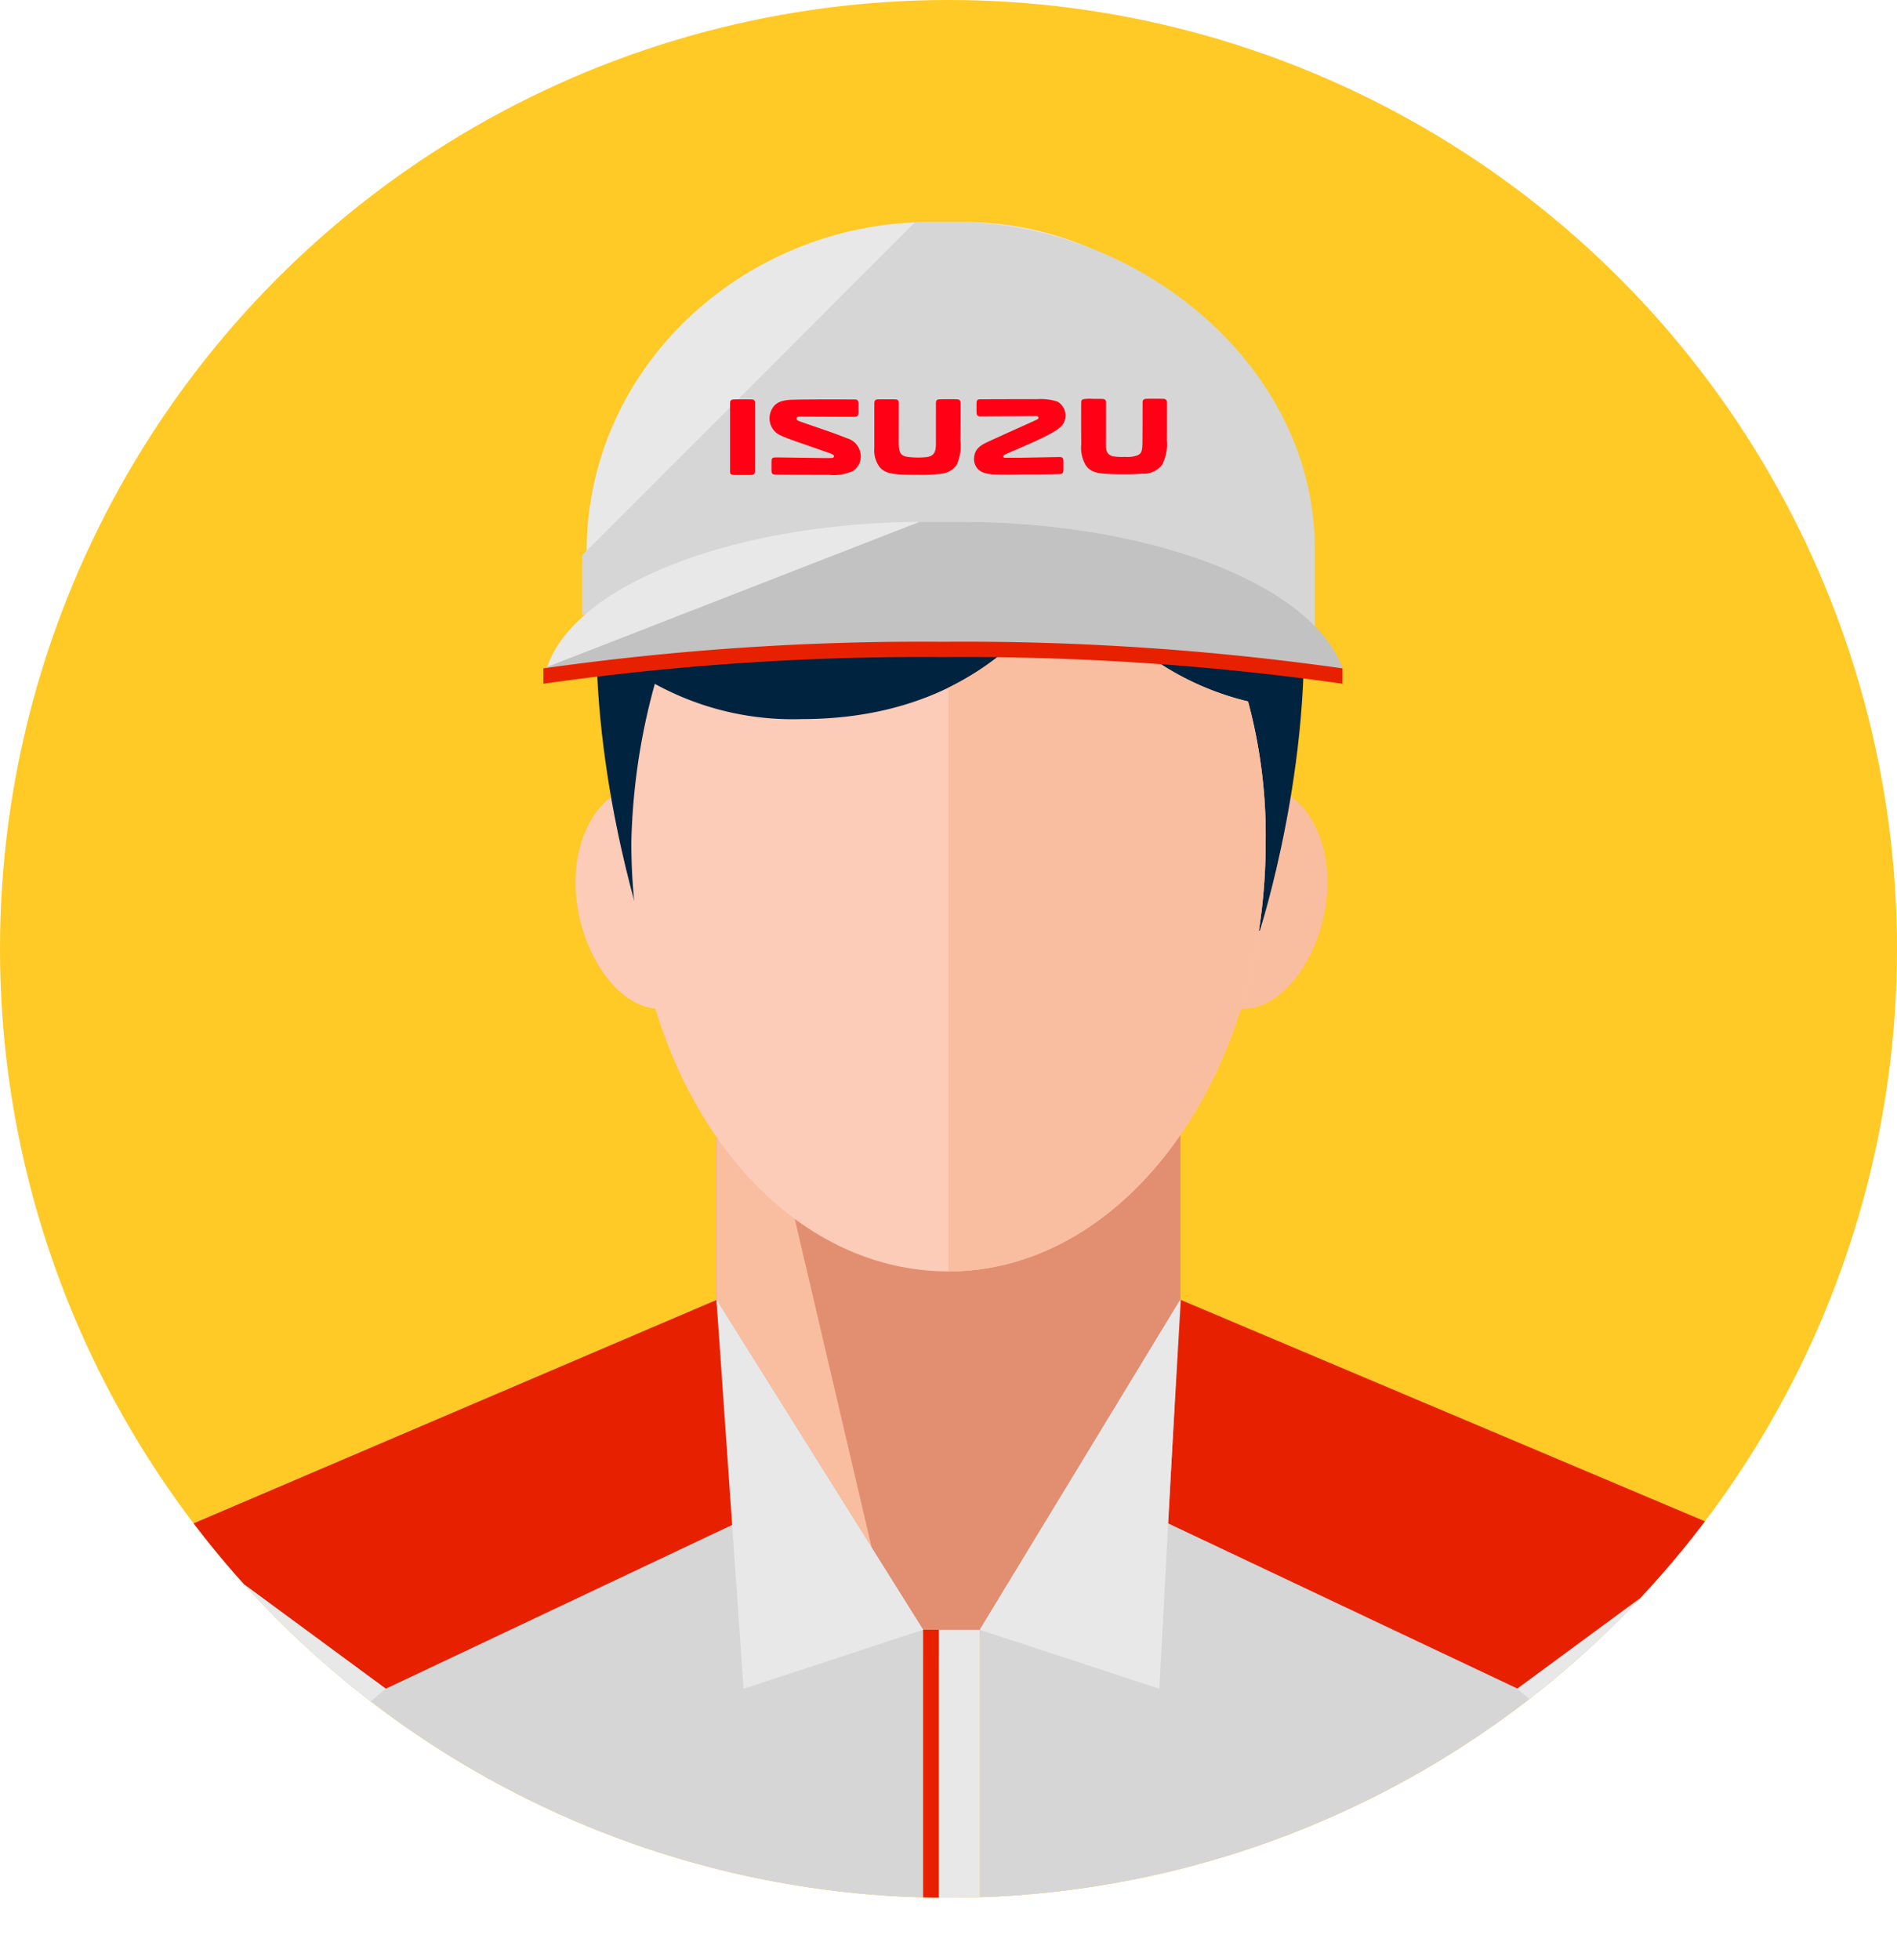
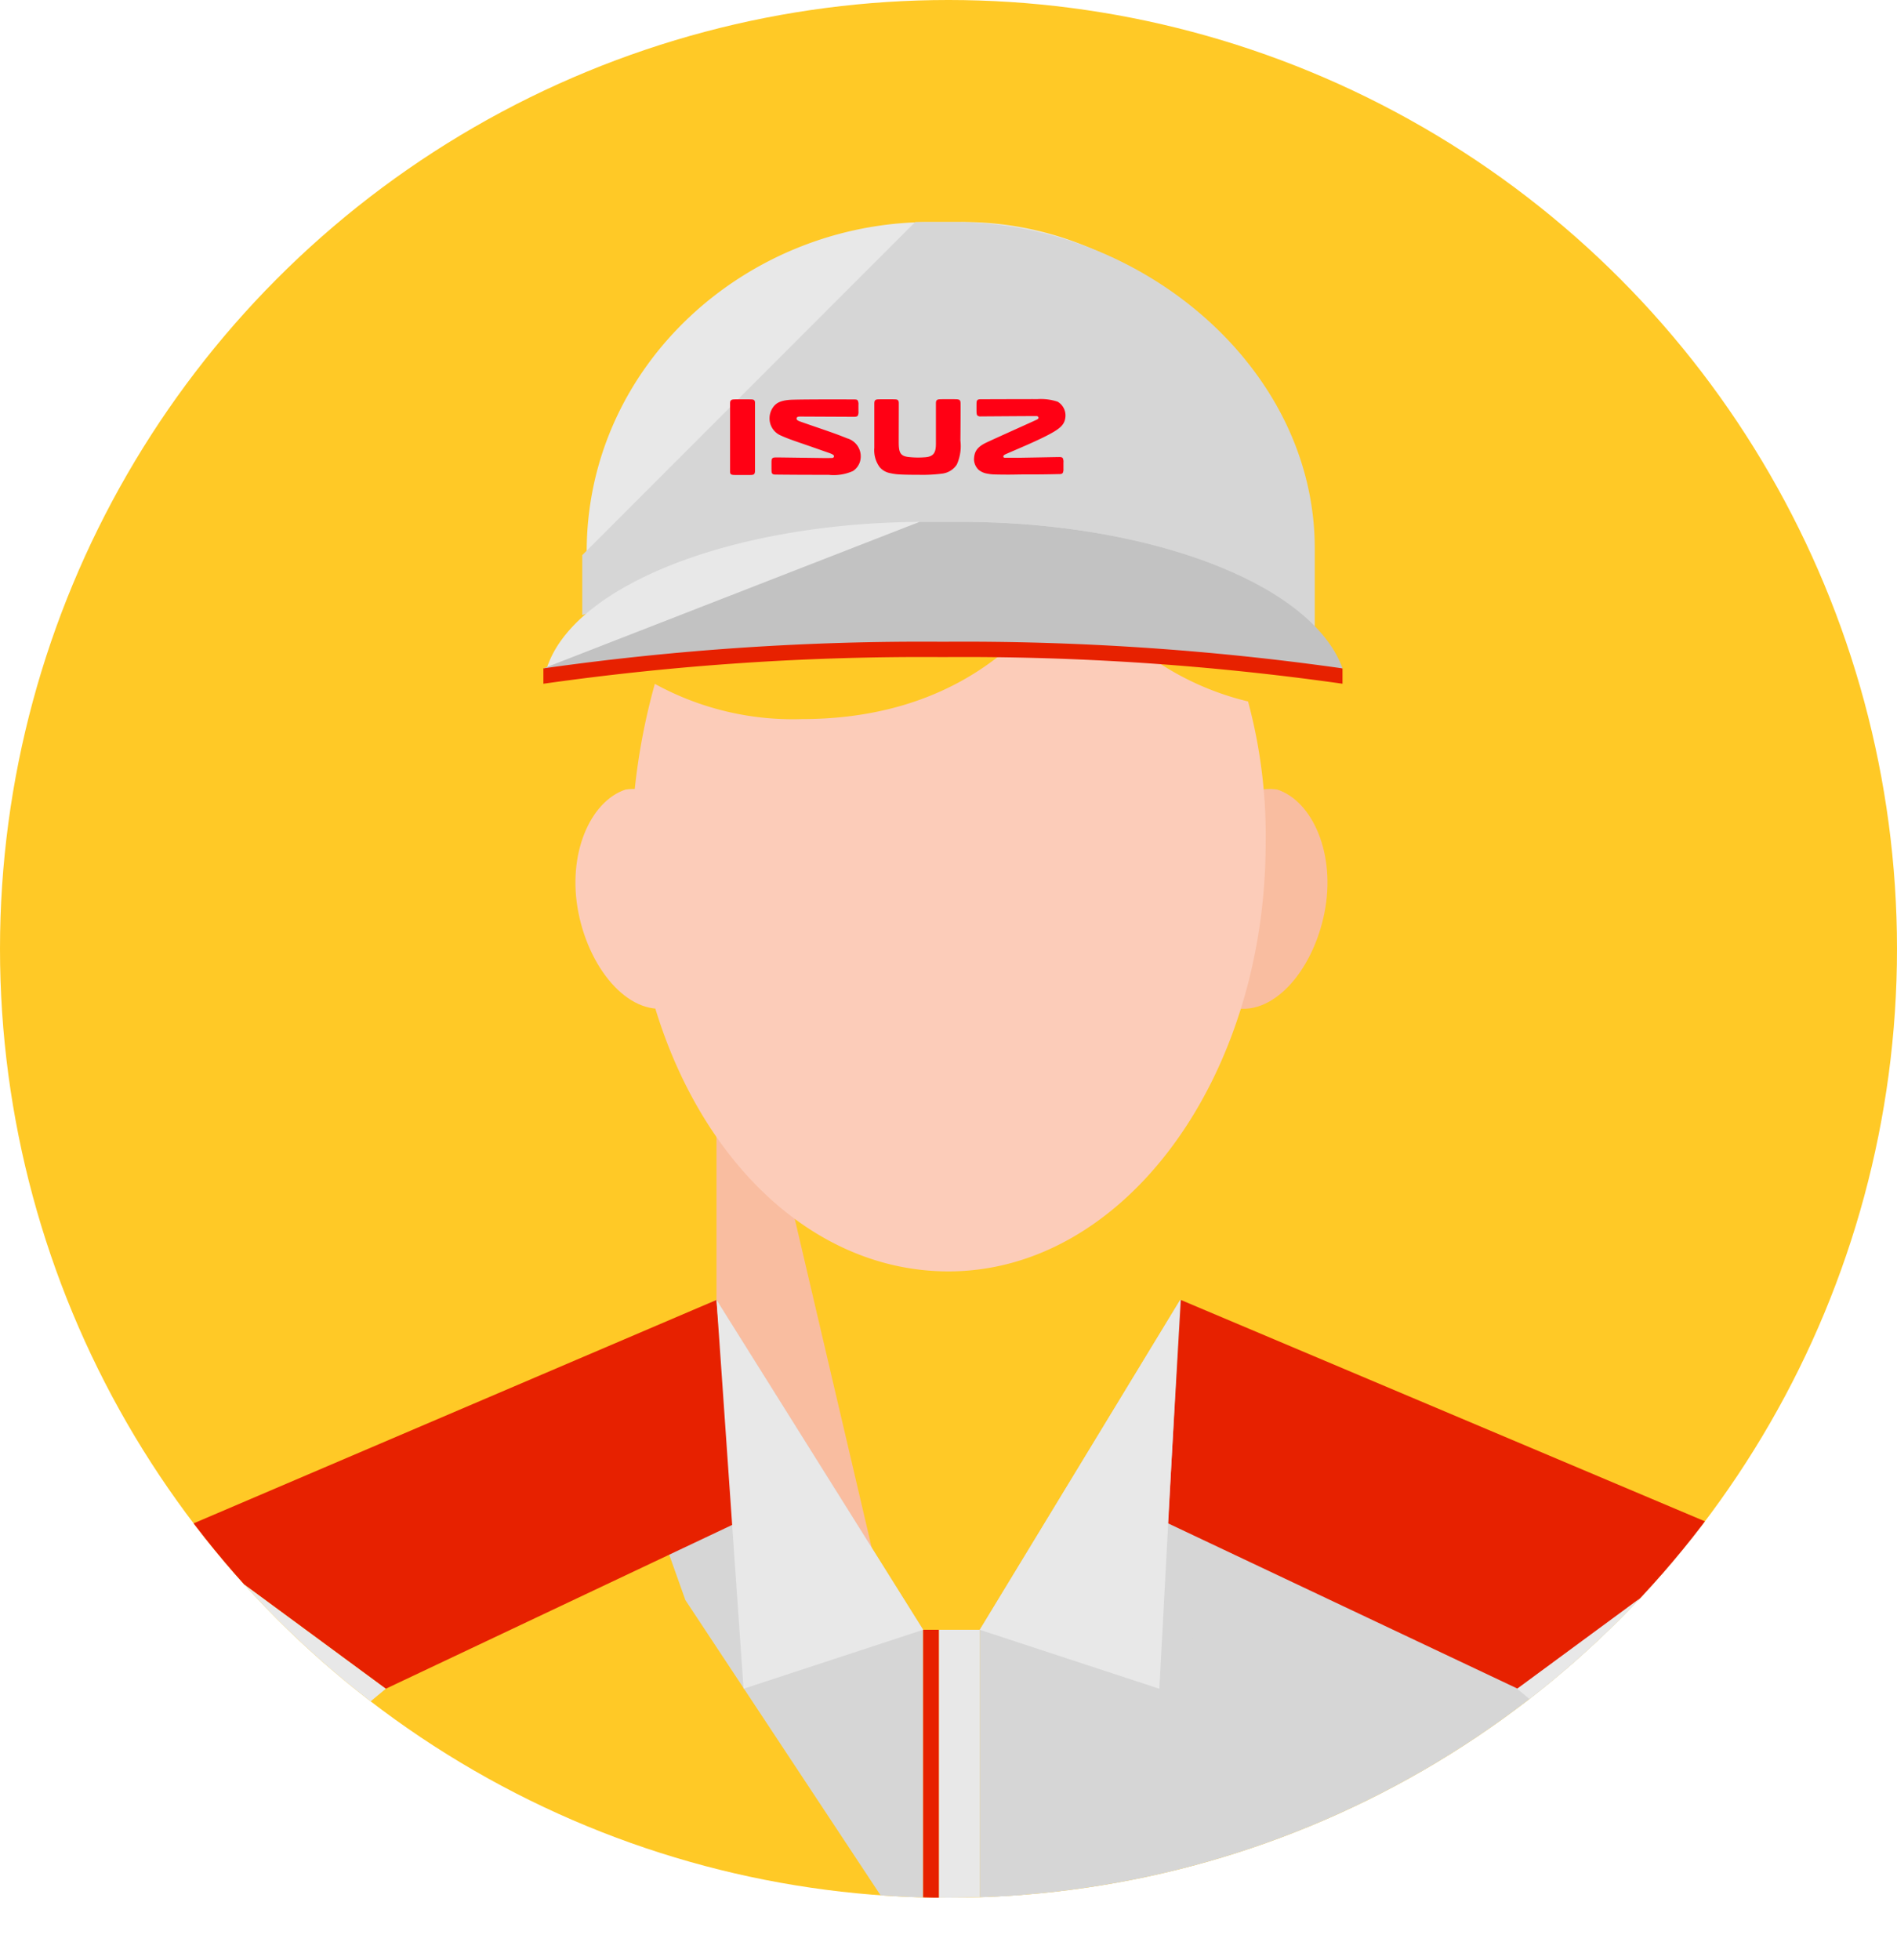
<svg xmlns="http://www.w3.org/2000/svg" width="130" height="134.243" viewBox="0 0 130 134.243">
  <defs>
    <clipPath id="clip-path">
      <circle cx="65" cy="65" r="65" style="fill:none" />
    </clipPath>
  </defs>
  <title>icon_2</title>
  <g id="レイヤー_2" data-name="レイヤー 2">
    <g id="レイヤー_1-2" data-name="レイヤー 1">
      <circle cx="65" cy="65" r="65" style="fill:#ffc926" />
      <g style="clip-path:url(#clip-path)">
-         <polygon points="49.101 61.737 49.101 90.412 65.356 114.998 80.899 90.412 80.899 61.737 49.101 61.737" style="fill:#e28f71" />
        <polygon points="49.37 61.737 49.101 61.737 49.101 90.412 61.168 112.126 49.37 61.737" style="fill:#f9bda0" />
        <path d="M90.761,62.541c-.805,4.024-3.622,7.245-6.44,6.44-2.415-.805-4.024-4.83-2.818-8.855.805-4.025,3.623-6.441,6.037-6.037C89.956,54.894,91.566,58.516,90.761,62.541Z" style="fill:#f9bda0" />
        <path d="M39.643,62.541c.805,4.024,3.622,7.245,6.44,6.44,2.415-.805,4.025-4.83,2.817-8.855-.805-4.025-3.623-6.441-6.038-6.037C40.448,54.894,38.838,58.516,39.643,62.541Z" style="fill:#fcccb9" />
-         <path d="M86.333,63.748H44.071s-15.295-45.885,20.93-45.885S86.333,63.748,86.333,63.748Z" style="fill:#00233f" />
        <path d="M73.453,39.196c-3.623,6.038-9.66,10.063-18.515,10.063A19.617,19.617,0,0,1,44.875,46.845a44.066,44.066,0,0,0-1.61,10.866c0,16.502,9.66,29.382,21.735,29.382S86.735,73.811,86.735,57.711a35.23,35.23,0,0,0-1.207-9.66A19.326,19.326,0,0,1,73.453,39.196Z" style="fill:#fcccb9" />
-         <path d="M85.528,48.051a19.326,19.326,0,0,1-12.075-8.855A20.08,20.08,0,0,1,65,47.104V87.094c12.075,0,21.735-13.283,21.735-29.382A35.23,35.23,0,0,0,85.528,48.051Z" style="fill:#f9bda0" />
        <path d="M72.96,33.381A3.89,3.89,0,0,1,69.081,37.26H63.262a3.879,3.879,0,0,1,0-7.759h5.819A3.89,3.89,0,0,1,72.96,33.381" style="fill:#00233f" />
-         <polygon points="49.101 89.049 11.861 104.954 4.103 134.243 63.262 134.243 49.101 89.049" style="fill:#d6d6d6" />
        <polygon points="49.101 89.049 40.956 92.735 46.969 109.61 63.262 134.243 63.262 111.645 49.101 89.049" style="fill:#d6d6d6" />
        <polygon points="80.875 89.049 118.155 104.954 125.913 134.243 66.754 134.243 80.875 89.049" style="fill:#d6d6d6" />
        <polygon points="80.875 89.049 89.448 92.735 83.435 109.61 67.142 134.243 67.142 111.645 80.875 89.049" style="fill:#d6d6d6" />
        <path d="M64.164,38.485A75.541,75.541,0,0,1,88.122,42.136V37.572A22.11,22.11,0,0,0,65.76,15.211H63.707c-12.55,0-23.502,9.812-23.502,22.59v4.563a69.41,69.41,0,0,1,23.958-3.878" style="fill:#e8e8e8" />
        <path d="M39.901,38.029v4.107A75.548,75.548,0,0,1,63.859,38.485c9.127,0,19.394,3.651,26.241,5.933V37.572c0-12.549-12.094-22.361-24.644-22.361H62.718" style="fill:#d6d6d6" />
        <path d="M64.62,43.734a176.014,176.014,0,0,1,27.153,2.052c-1.825-5.704-12.779-10.039-26.013-10.039H63.48c-13.235,0-24.187,4.335-26.013,10.039A178.408,178.408,0,0,1,64.62,43.734" style="fill:#e8e8e8" />
        <path d="M37.239,45.786v1.052A184.618,184.618,0,0,1,64.62,45.012a184.625,184.625,0,0,1,27.381,1.825V45.786S85.698,43.105,65.533,43.02c-17.598-.073-28.294,2.766-28.294,2.766" style="fill:#e72100" />
        <path d="M37.239,45.786A184.89,184.89,0,0,1,64.62,43.962a184.898,184.898,0,0,1,27.381,1.824c-2.053-5.704-13.007-10.039-26.241-10.039H63.023" style="fill:#c2c2c2" />
        <polygon points="49.101 89.049 11.861 104.954 26.438 115.683 50.414 104.347 49.101 89.049" style="fill:#e72100" />
        <polygon points="80.922 89.049 118.589 104.954 104.013 115.683 80.036 104.347 80.922 89.049" style="fill:#e72100" />
        <polygon points="80.875 89.049 67.142 111.645 79.449 115.683 80.875 89.049" style="fill:#e8e8e8" />
        <polygon points="50.955 115.683 63.262 111.645 49.101 89.049 50.955 115.683" style="fill:#e8e8e8" />
        <polygon points="26.438 115.683 4.103 134.243 11.861 104.954 26.438 115.683" style="fill:#e8e8e8" />
        <polygon points="103.966 115.683 126.301 134.243 118.543 104.954 103.966 115.683" style="fill:#e8e8e8" />
        <rect x="63.262" y="111.645" width="1.088" height="22.598" style="fill:#e72100" />
        <rect x="64.35" y="111.645" width="2.792" height="22.598" style="fill:#e8e8e8" />
        <path d="M51.649,27.39l-.011-.004a.345.345,0,0,0-.113-.023c-.099-.008-.35-.006-.63-.006s-.492-.004-.626.006a.339.339,0,0,0-.129.027c-.074.033-.108.109-.108.234v4.691c0,.123.041.183.141.206.003,0,.053.01.077.012.101.007.353.006.634.006.279,0,.528.003.636-.006a.322.322,0,0,0,.122-.031c.073-.034.098-.133.098-.258V27.608c0-.117-.026-.185-.092-.218" style="fill:#ff0014" />
        <path d="M58.049,30.024c-.212-.083-.463-.185-.825-.317-.764-.275-1.668-.575-2.336-.812-.204-.072-.308-.12-.297-.238.009-.092.101-.115.196-.121h.264c.791.004,3.278.016,3.465.016.147,0,.234-.018.276-.097a.573.573,0,0,0,.039-.25c0-.064-.002-.406-.002-.463a.557.557,0,0,0-.048-.304c-.027-.049-.094-.074-.204-.074-.264-.004-3.325-.014-4.297.019-.861.031-1.092.277-1.231.424a1.315,1.315,0,0,0-.285,1.121,1.265,1.265,0,0,0,.76.911c.367.176,1.002.394,1.575.589.582.2,1.292.452,1.677.585a1.613,1.613,0,0,1,.303.13c.073.047.098.13.05.18s-.07.052-.255.052c-.076,0-.261.002-.374.002s-3.086-.043-3.273-.043-.243.015-.285.051c-.028.025-.073.068-.073.263,0,.057-.001.426.001.488.002.208.012.258.052.306.038.045.089.068.216.068.045.002.838.01,1.685.014.773.003,1.655.004,1.969.004a3.24,3.24,0,0,0,1.663-.263,1.189,1.189,0,0,0,.489-.675,1.285,1.285,0,0,0-.897-1.565" style="fill:#ff0014" />
        <path d="M72.464,27.513A3.616,3.616,0,0,0,71.1,27.341c-.657-.004-3.685.008-3.887.008-.121,0-.2.016-.245.073-.035.043-.049.104-.049.307,0,.058-.001.374.001.437a1.115,1.115,0,0,0,.015.191.205.205,0,0,0,.045.105.323.323,0,0,0,.242.063c.084,0,3.03-.023,3.8-.023a.224.224,0,0,1,.094.023.111.111,0,0,1,.029.161.664.664,0,0,1-.1.064c-.429.2-2.693,1.212-3.431,1.558-.727.34-.847.696-.867,1.159a1.02,1.02,0,0,0,.326.725,1.248,1.248,0,0,0,.593.255,3.04,3.04,0,0,0,.41.051c.171.009.876.019,1.309.013.655-.01.709-.013,1.374-.011.919.001,1.717-.024,1.839-.024.128,0,.192-.025.234-.083a.56.56,0,0,0,.045-.271c.001-.065,0-.376,0-.433a.593.593,0,0,0-.044-.302c-.033-.052-.095-.08-.26-.078-.209.002-2.404.045-2.786.049,0,0-.788-.002-.846-.002-.054,0-.163.01-.18-.053-.029-.121.1-.166.337-.269.76-.332,1.995-.843,2.841-1.299.753-.406,1.024-.671,1.073-1.168a1.091,1.091,0,0,0-.547-1.057" style="fill:#ff0014" />
        <path d="M65.711,27.378a.737.737,0,0,0-.106-.024c-.1-.008-.341-.01-.621-.01s-.522.002-.623.01a.313.313,0,0,0-.11.026c-.093.04-.113.123-.113.248v2.746c0,.542-.088.908-.752.95a5.995,5.995,0,0,1-1.046-.01c-.629-.055-.751-.271-.751-1.028,0-.474.005-2.46.005-2.651,0-.129-.023-.213-.099-.247a.296.296,0,0,0-.129-.028c-.098-.008-.337-.008-.61-.008-.267,0-.505,0-.606.006a.309.309,0,0,0-.128.03c-.092.047-.106.144-.106.273v3.013a1.963,1.963,0,0,0,.369,1.329,1.229,1.229,0,0,0,.704.405,3.732,3.732,0,0,0,.712.094c.323.02.879.023,1.279.023a10.527,10.527,0,0,0,1.587-.081,1.397,1.397,0,0,0,1.003-.622,3.092,3.092,0,0,0,.246-1.637c.007-.57.015-2.014.011-2.533-.001-.142-.02-.234-.114-.276" style="fill:#ff0014" />
-         <path d="M79.968,27.622c0-.142-.02-.227-.105-.271a.452.452,0,0,0-.181-.031c-.137-.006-.333-.006-.551-.006-.31,0-.524.002-.597.01a.269.269,0,0,0-.175.058c-.035.033-.059.088-.059.215,0,.148-.002,2.453-.011,2.869-.014.581-.175.637-.323.718a1.982,1.982,0,0,1-.882.112,3.748,3.748,0,0,1-.843-.045c-.181-.06-.453-.17-.449-.704.002-.471.005-2.736.005-2.925,0-.131-.011-.203-.083-.25a.285.285,0,0,0-.154-.043c-.073-.006-.379-.006-.65-.006a3.062,3.062,0,0,0-.674.023c-.119.031-.145.117-.145.275,0,.146-.005,1.655.006,2.824a2.363,2.363,0,0,0,.316,1.435c.319.456.762.54,1.435.581.324.019.88.025,1.279.025.719,0,.797-.018,1.155-.037a1.576,1.576,0,0,0,1.363-.619,3.123,3.123,0,0,0,.318-1.699c.006-.57.003-1.972.005-2.506" style="fill:#ff0014" />
      </g>
    </g>
  </g>
</svg>